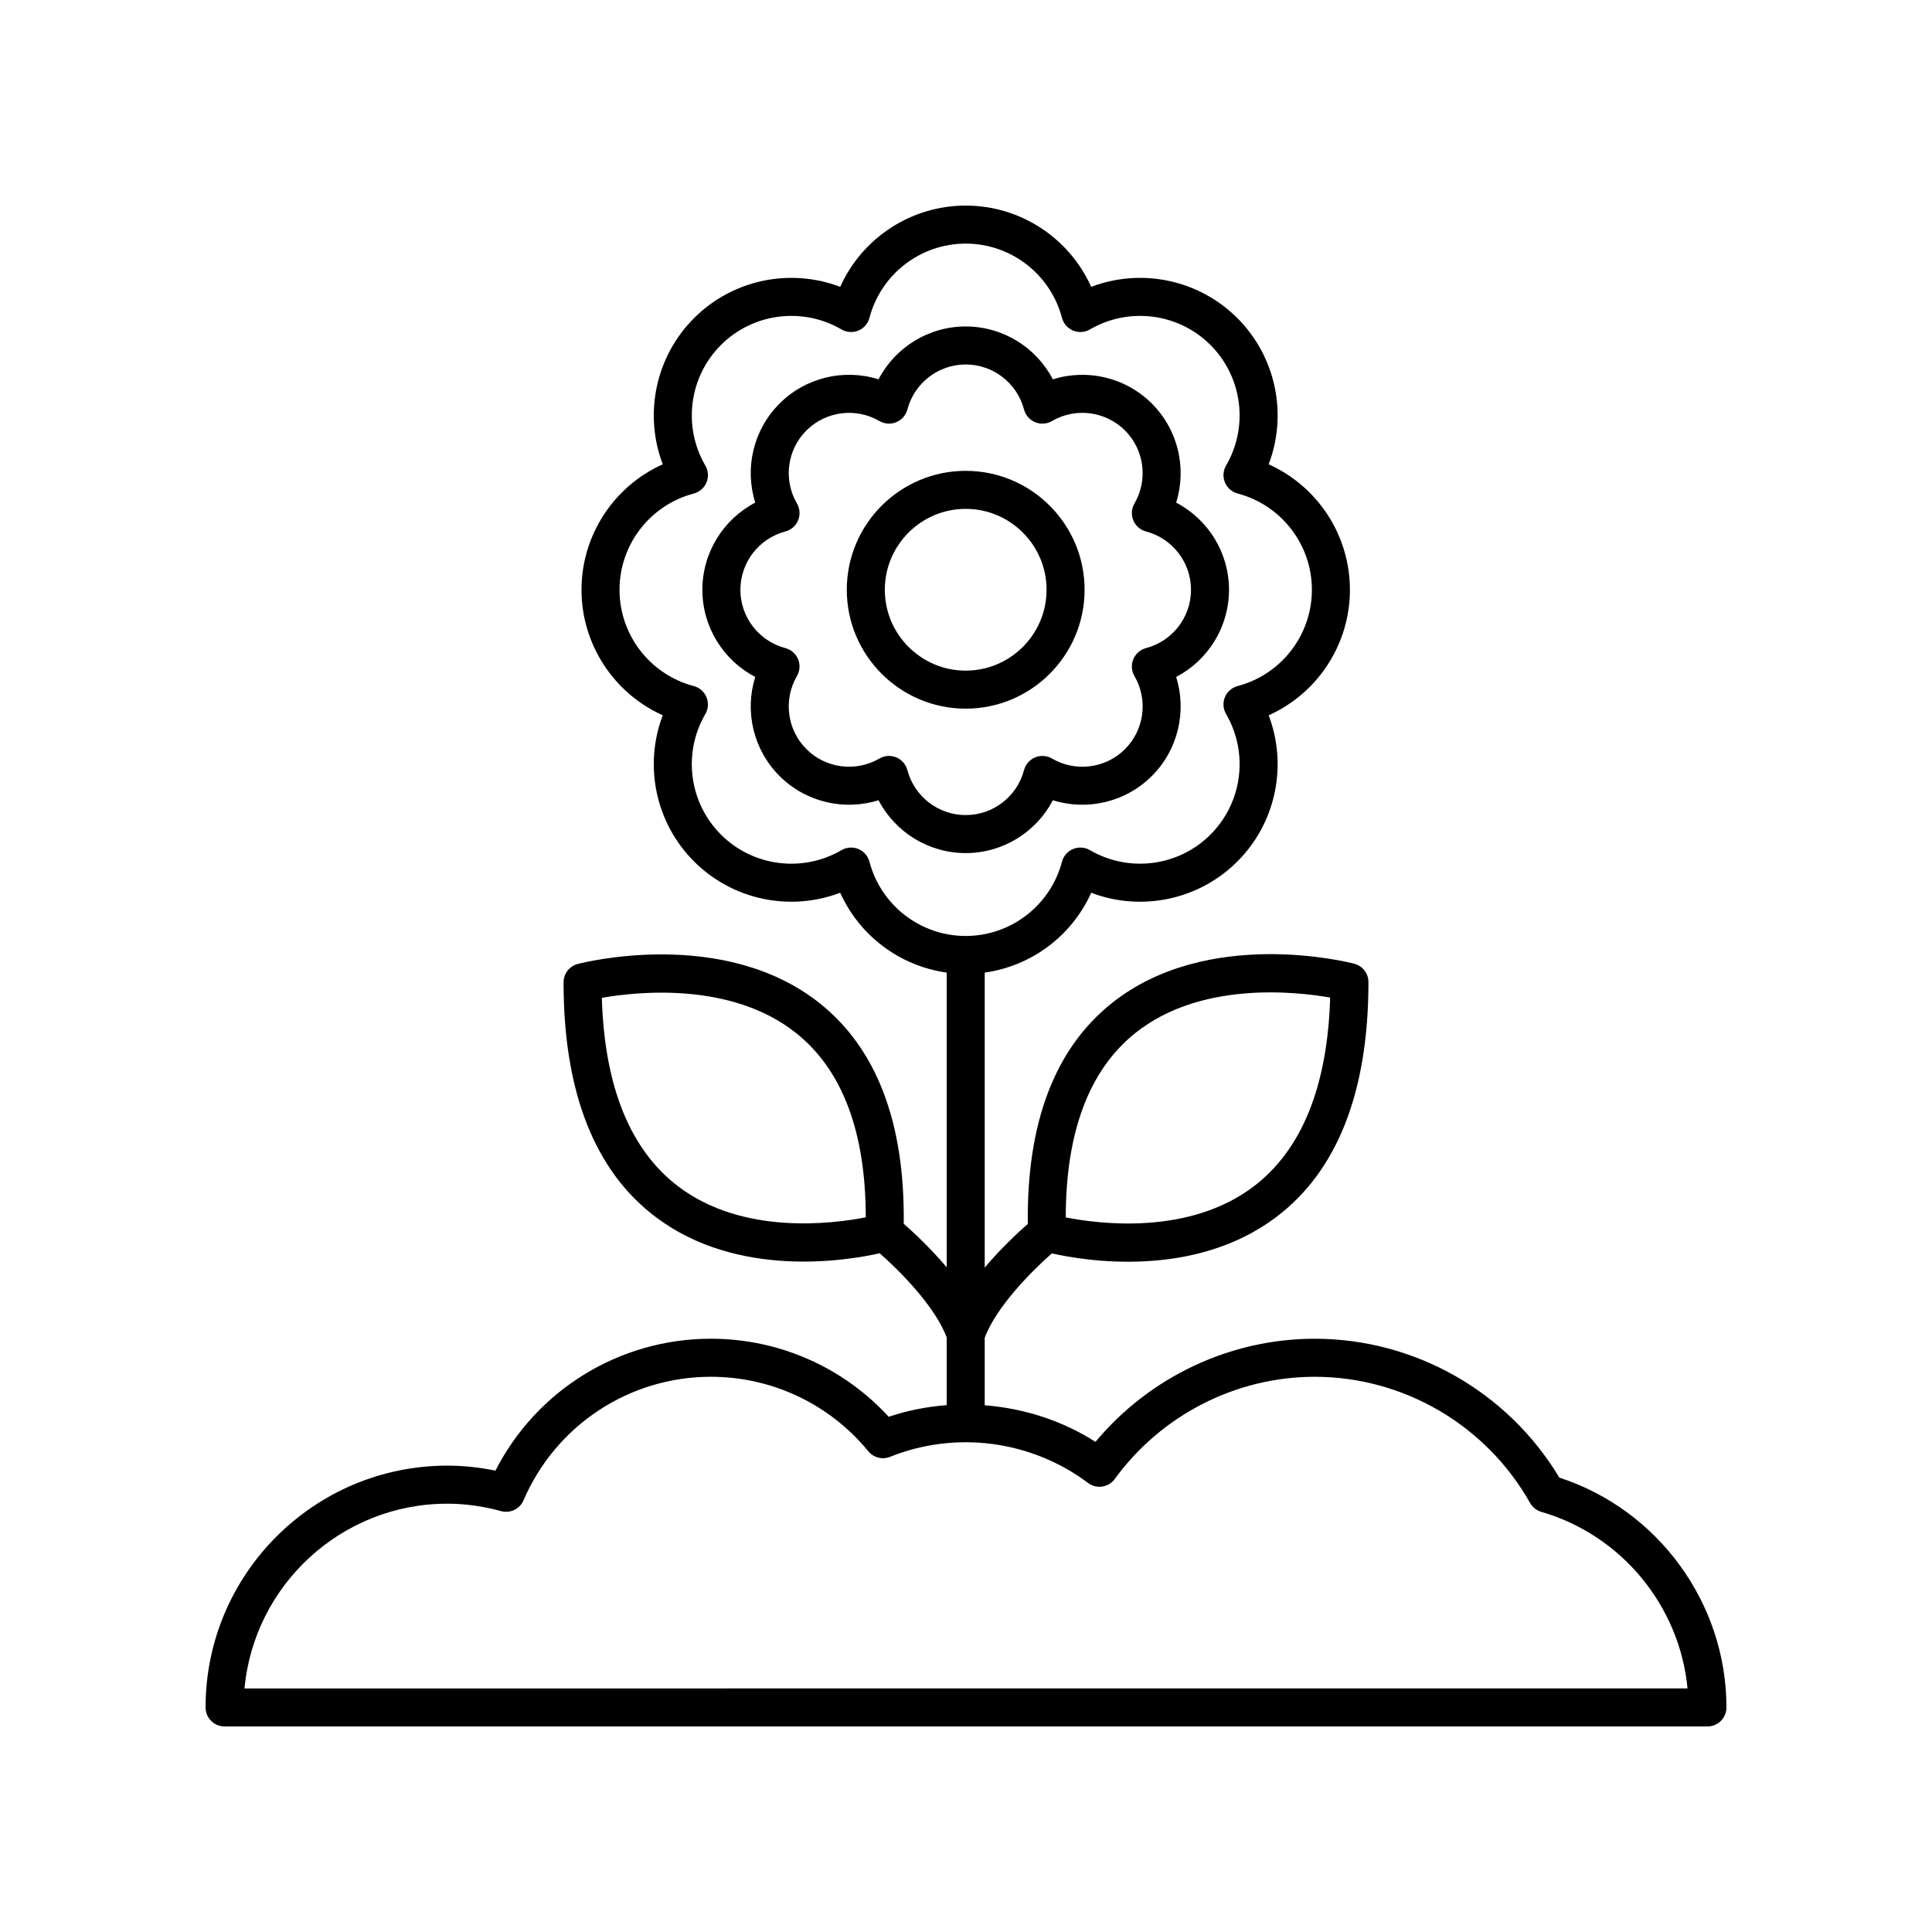
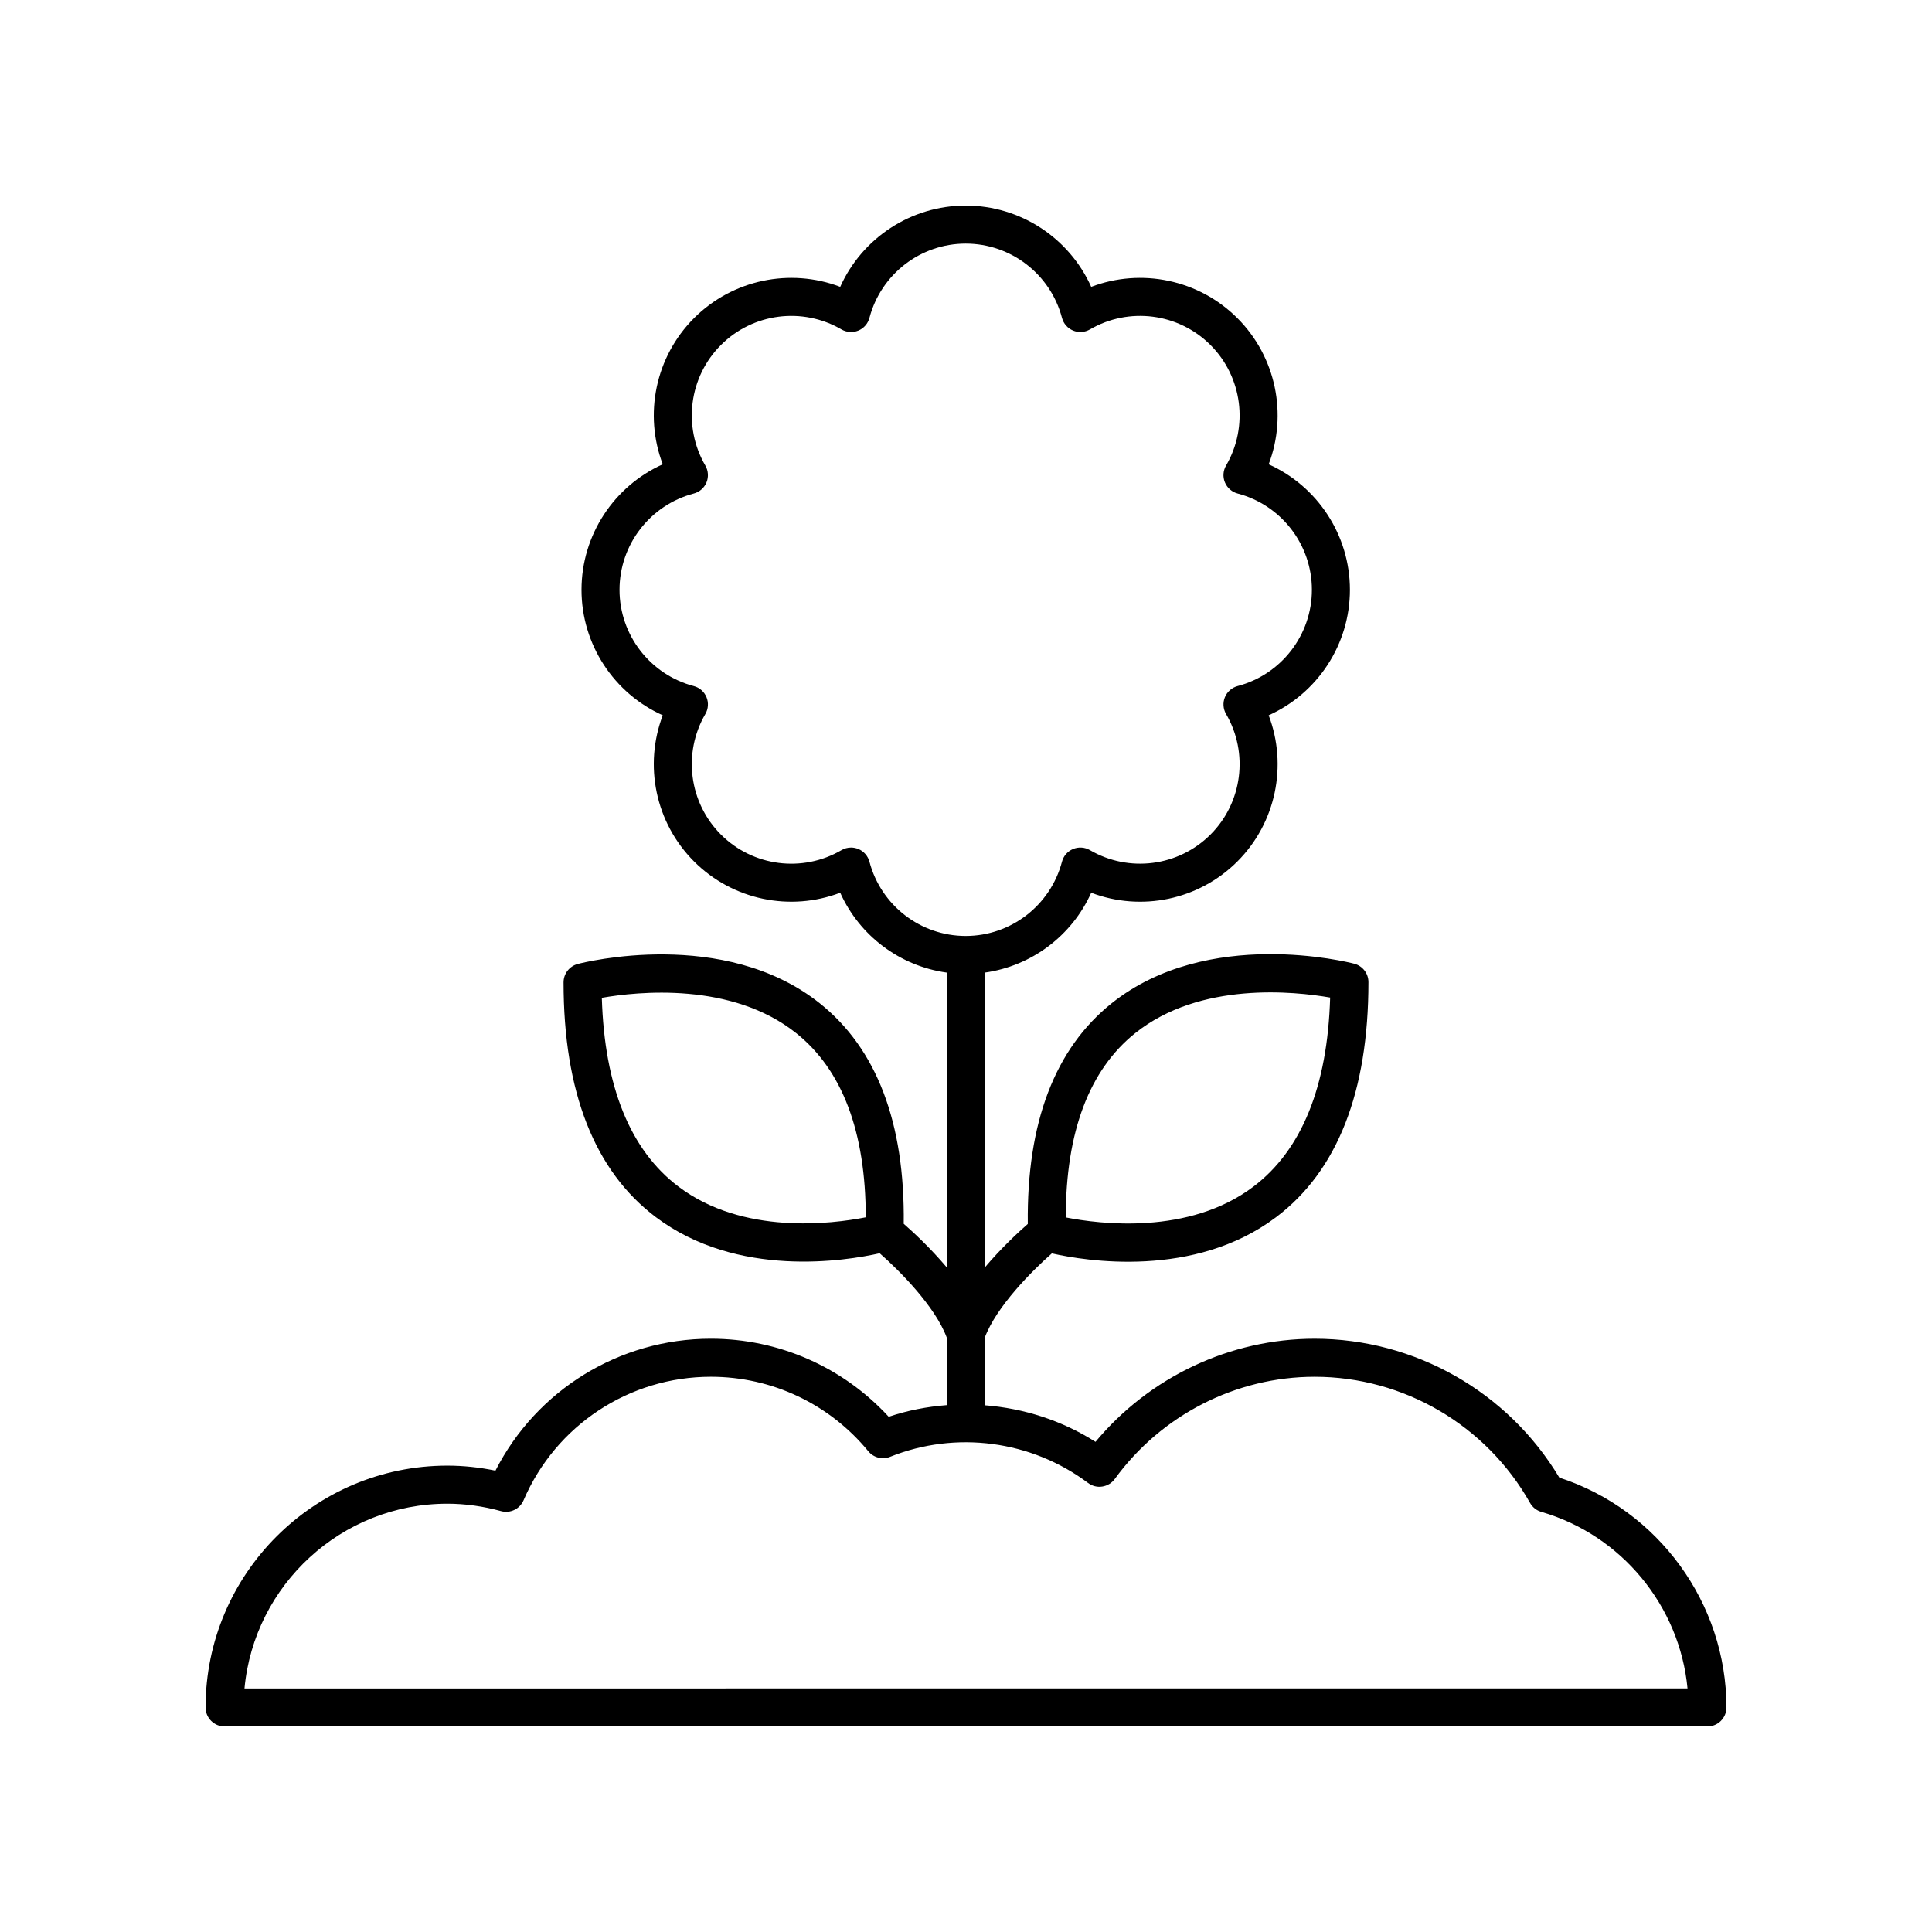
<svg xmlns="http://www.w3.org/2000/svg" fill="#000000" width="800px" height="800px" version="1.1" viewBox="144 144 512 512">
  <g>
-     <path d="m431.43 300.29c0-17.375-14.137-31.512-31.512-31.512s-31.512 14.137-31.512 31.512 14.137 31.512 31.512 31.512 31.512-14.137 31.512-31.512zm-52.945 0c0-11.816 9.617-21.434 21.434-21.434s21.434 9.617 21.434 21.434c0 11.816-9.617 21.434-21.434 21.434s-21.434-9.613-21.434-21.434z" />
-     <path d="m423.02 356.07c9.105 2.859 19.277 0.531 26.242-6.43 6.965-6.961 9.289-17.133 6.43-26.242 8.465-4.414 14.008-13.254 14.008-23.098 0-9.848-5.543-18.68-14.008-23.102 2.859-9.109 0.535-19.277-6.43-26.242s-17.125-9.297-26.242-6.43c-4.414-8.469-13.254-14.012-23.098-14.012-9.848 0-18.68 5.543-23.102 14.012-9.117-2.875-19.277-0.539-26.242 6.43-6.965 6.965-9.293 17.133-6.43 26.242-8.469 4.422-14.012 13.254-14.012 23.102s5.543 18.68 14.012 23.098c-2.863 9.113-0.535 19.277 6.43 26.242 6.961 6.961 17.129 9.289 26.242 6.43 4.422 8.465 13.254 14.008 23.102 14.008 9.844 0 18.68-5.543 23.098-14.008zm-38.559-7.988c-0.402-1.523-1.492-2.769-2.941-3.371-0.621-0.254-1.273-0.383-1.93-0.383-0.879 0-1.758 0.23-2.535 0.688-6.269 3.652-14.223 2.625-19.355-2.5-5.125-5.125-6.152-13.086-2.5-19.359 0.793-1.359 0.906-3.012 0.301-4.465-0.602-1.449-1.844-2.539-3.367-2.938-7.019-1.852-11.922-8.207-11.922-15.453 0-7.25 4.902-13.605 11.922-15.457 1.523-0.402 2.769-1.492 3.371-2.945 0.602-1.453 0.488-3.106-0.301-4.465-3.656-6.269-2.629-14.227 2.5-19.352 5.133-5.125 13.094-6.148 19.352-2.5 1.359 0.793 3.012 0.906 4.465 0.301 1.453-0.602 2.543-1.848 2.945-3.371 1.852-7.019 8.211-11.922 15.457-11.922 7.25 0 13.605 4.902 15.453 11.922 0.402 1.523 1.488 2.766 2.941 3.371 1.457 0.602 3.106 0.492 4.465-0.301 6.262-3.652 14.23-2.625 19.359 2.5 5.125 5.125 6.152 13.086 2.5 19.355-0.793 1.359-0.906 3.012-0.301 4.465 0.602 1.453 1.848 2.543 3.371 2.941 7.016 1.852 11.918 8.211 11.918 15.457 0 7.25-4.898 13.605-11.918 15.453-1.52 0.402-2.766 1.488-3.371 2.941-0.602 1.453-0.492 3.106 0.301 4.465 3.656 6.273 2.629 14.23-2.496 19.359-5.125 5.125-13.086 6.16-19.359 2.496-1.359-0.789-3.008-0.898-4.465-0.301-1.453 0.602-2.543 1.852-2.941 3.371-1.852 7.019-8.203 11.918-15.453 11.918-7.254 0-13.609-4.902-15.465-11.922z" />
    <path d="m557.24 535.58c-13.637-22.75-38.297-36.801-64.84-36.801-22.406 0-43.77 10.133-58.082 27.328-8.859-5.66-18.996-8.883-29.359-9.695l0.004-17.906c3.078-8.242 12.562-17.762 17.789-22.344 8.883 2 37.715 6.754 59.422-9.598 16.242-12.234 24.477-33.195 24.477-62.297 0-2.293-1.547-4.297-3.766-4.875-1.574-0.41-38.773-9.809-64.215 10.43-15.121 12.035-22.613 31.719-22.293 58.535-2.508 2.188-7.059 6.406-11.414 11.559v-78.168c12.41-1.734 23.094-9.754 28.219-21.16 13.238 5.039 28.48 1.973 38.738-8.289 10.262-10.262 13.328-25.5 8.293-38.738 12.922-5.805 21.531-18.746 21.531-33.258 0-14.516-8.609-27.453-21.531-33.258 5.035-13.242 1.969-28.477-8.293-38.738-10.262-10.262-25.496-13.332-38.738-8.293-5.805-12.93-18.75-21.535-33.258-21.535-14.516 0-27.453 8.609-33.258 21.531-13.238-5.031-28.48-1.969-38.738 8.293-10.262 10.262-13.328 25.496-8.293 38.738-12.922 5.805-21.531 18.742-21.531 33.258 0 14.508 8.609 27.453 21.531 33.258-5.035 13.238-1.969 28.477 8.293 38.738s25.496 13.332 38.738 8.289c5.121 11.406 15.805 19.43 28.219 21.16v78.105c-4.344-5.141-8.883-9.344-11.387-11.527 0.32-26.773-7.164-46.43-22.262-58.449-25.402-20.215-62.551-10.824-64.121-10.414-2.215 0.582-3.766 2.582-3.766 4.875 0 29.062 8.223 49.992 24.441 62.207 21.676 16.332 50.469 11.586 59.336 9.586 5.215 4.562 14.676 14.055 17.758 22.305v17.945c-5.191 0.406-10.359 1.391-15.367 3.086-12.129-13.191-29.113-20.688-47.141-20.688-24.219 0-46.18 13.59-57.078 34.961-4.269-0.883-8.543-1.328-12.75-1.328-35.328 0.004-64.07 28.746-64.07 64.078 0 2.781 2.254 5.039 5.039 5.039h392.97c2.781 0 5.039-2.254 5.039-5.039-0.004-27.648-18.113-52.402-44.289-60.906zm-112.34-117.84c17.172-13.695 42.137-11.027 51.605-9.379-0.699 23.59-7.539 40.438-20.355 50.121-17.105 12.922-40.781 9.906-49.711 8.145 0.016-22.684 6.219-39.117 18.461-48.887zm-121.09 40.727c-12.793-9.668-19.621-26.488-20.32-50.035 9.457-1.652 34.379-4.309 51.516 9.363 12.223 9.75 18.414 26.156 18.43 48.801-8.918 1.762-32.555 4.769-49.625-8.129zm50.602-86.102c-0.402-1.52-1.488-2.766-2.941-3.371-0.621-0.254-1.273-0.383-1.93-0.383-0.879 0-1.758 0.23-2.535 0.688-10.348 6.035-23.488 4.336-31.953-4.125-8.461-8.461-10.16-21.602-4.129-31.953 0.793-1.359 0.906-3.012 0.301-4.465-0.602-1.453-1.848-2.543-3.371-2.941-11.586-3.055-19.676-13.547-19.676-25.512 0-11.969 8.09-22.457 19.676-25.512 1.523-0.402 2.766-1.488 3.371-2.941 0.602-1.453 0.488-3.106-0.301-4.465-6.031-10.352-4.336-23.492 4.129-31.953 8.457-8.457 21.598-10.164 31.953-4.125 1.359 0.789 3.008 0.898 4.465 0.301 1.453-0.602 2.543-1.852 2.941-3.371 3.055-11.59 13.543-19.68 25.512-19.68 11.965 0 22.453 8.09 25.512 19.676 0.402 1.523 1.488 2.766 2.941 3.371 1.453 0.602 3.106 0.488 4.465-0.301 10.355-6.031 23.492-4.336 31.949 4.125 8.461 8.461 10.16 21.602 4.129 31.953-0.793 1.359-0.906 3.012-0.301 4.465 0.602 1.453 1.852 2.543 3.371 2.941 11.586 3.055 19.676 13.543 19.676 25.512 0 11.965-8.09 22.457-19.676 25.512-1.523 0.402-2.766 1.492-3.371 2.941-0.602 1.453-0.488 3.106 0.301 4.465 6.031 10.352 4.336 23.492-4.129 31.953-8.461 8.461-21.598 10.156-31.949 4.125-1.359-0.793-3.012-0.902-4.465-0.301-1.453 0.602-2.543 1.848-2.941 3.371-3.055 11.586-13.547 19.676-25.512 19.676-11.969 0.004-22.457-8.09-25.512-19.676zm-165.62 219.09c2.547-27.418 25.688-48.961 53.762-48.961 4.676 0 9.465 0.66 14.238 1.969 2.43 0.664 4.965-0.566 5.957-2.875 8.535-19.883 28.016-32.727 49.629-32.727 16.211 0 31.426 7.195 41.734 19.738 1.395 1.699 3.731 2.301 5.769 1.477 17.465-7.012 37.465-4.336 52.461 6.922 1.078 0.812 2.438 1.172 3.769 0.953 1.332-0.199 2.535-0.926 3.324-2.016 12.328-16.949 32.129-27.07 52.961-27.07 23.594 0 45.469 12.809 57.086 33.43 0.648 1.152 1.719 2 2.988 2.367 21.328 6.172 36.672 25.004 38.742 46.793z" />
  </g>
</svg>